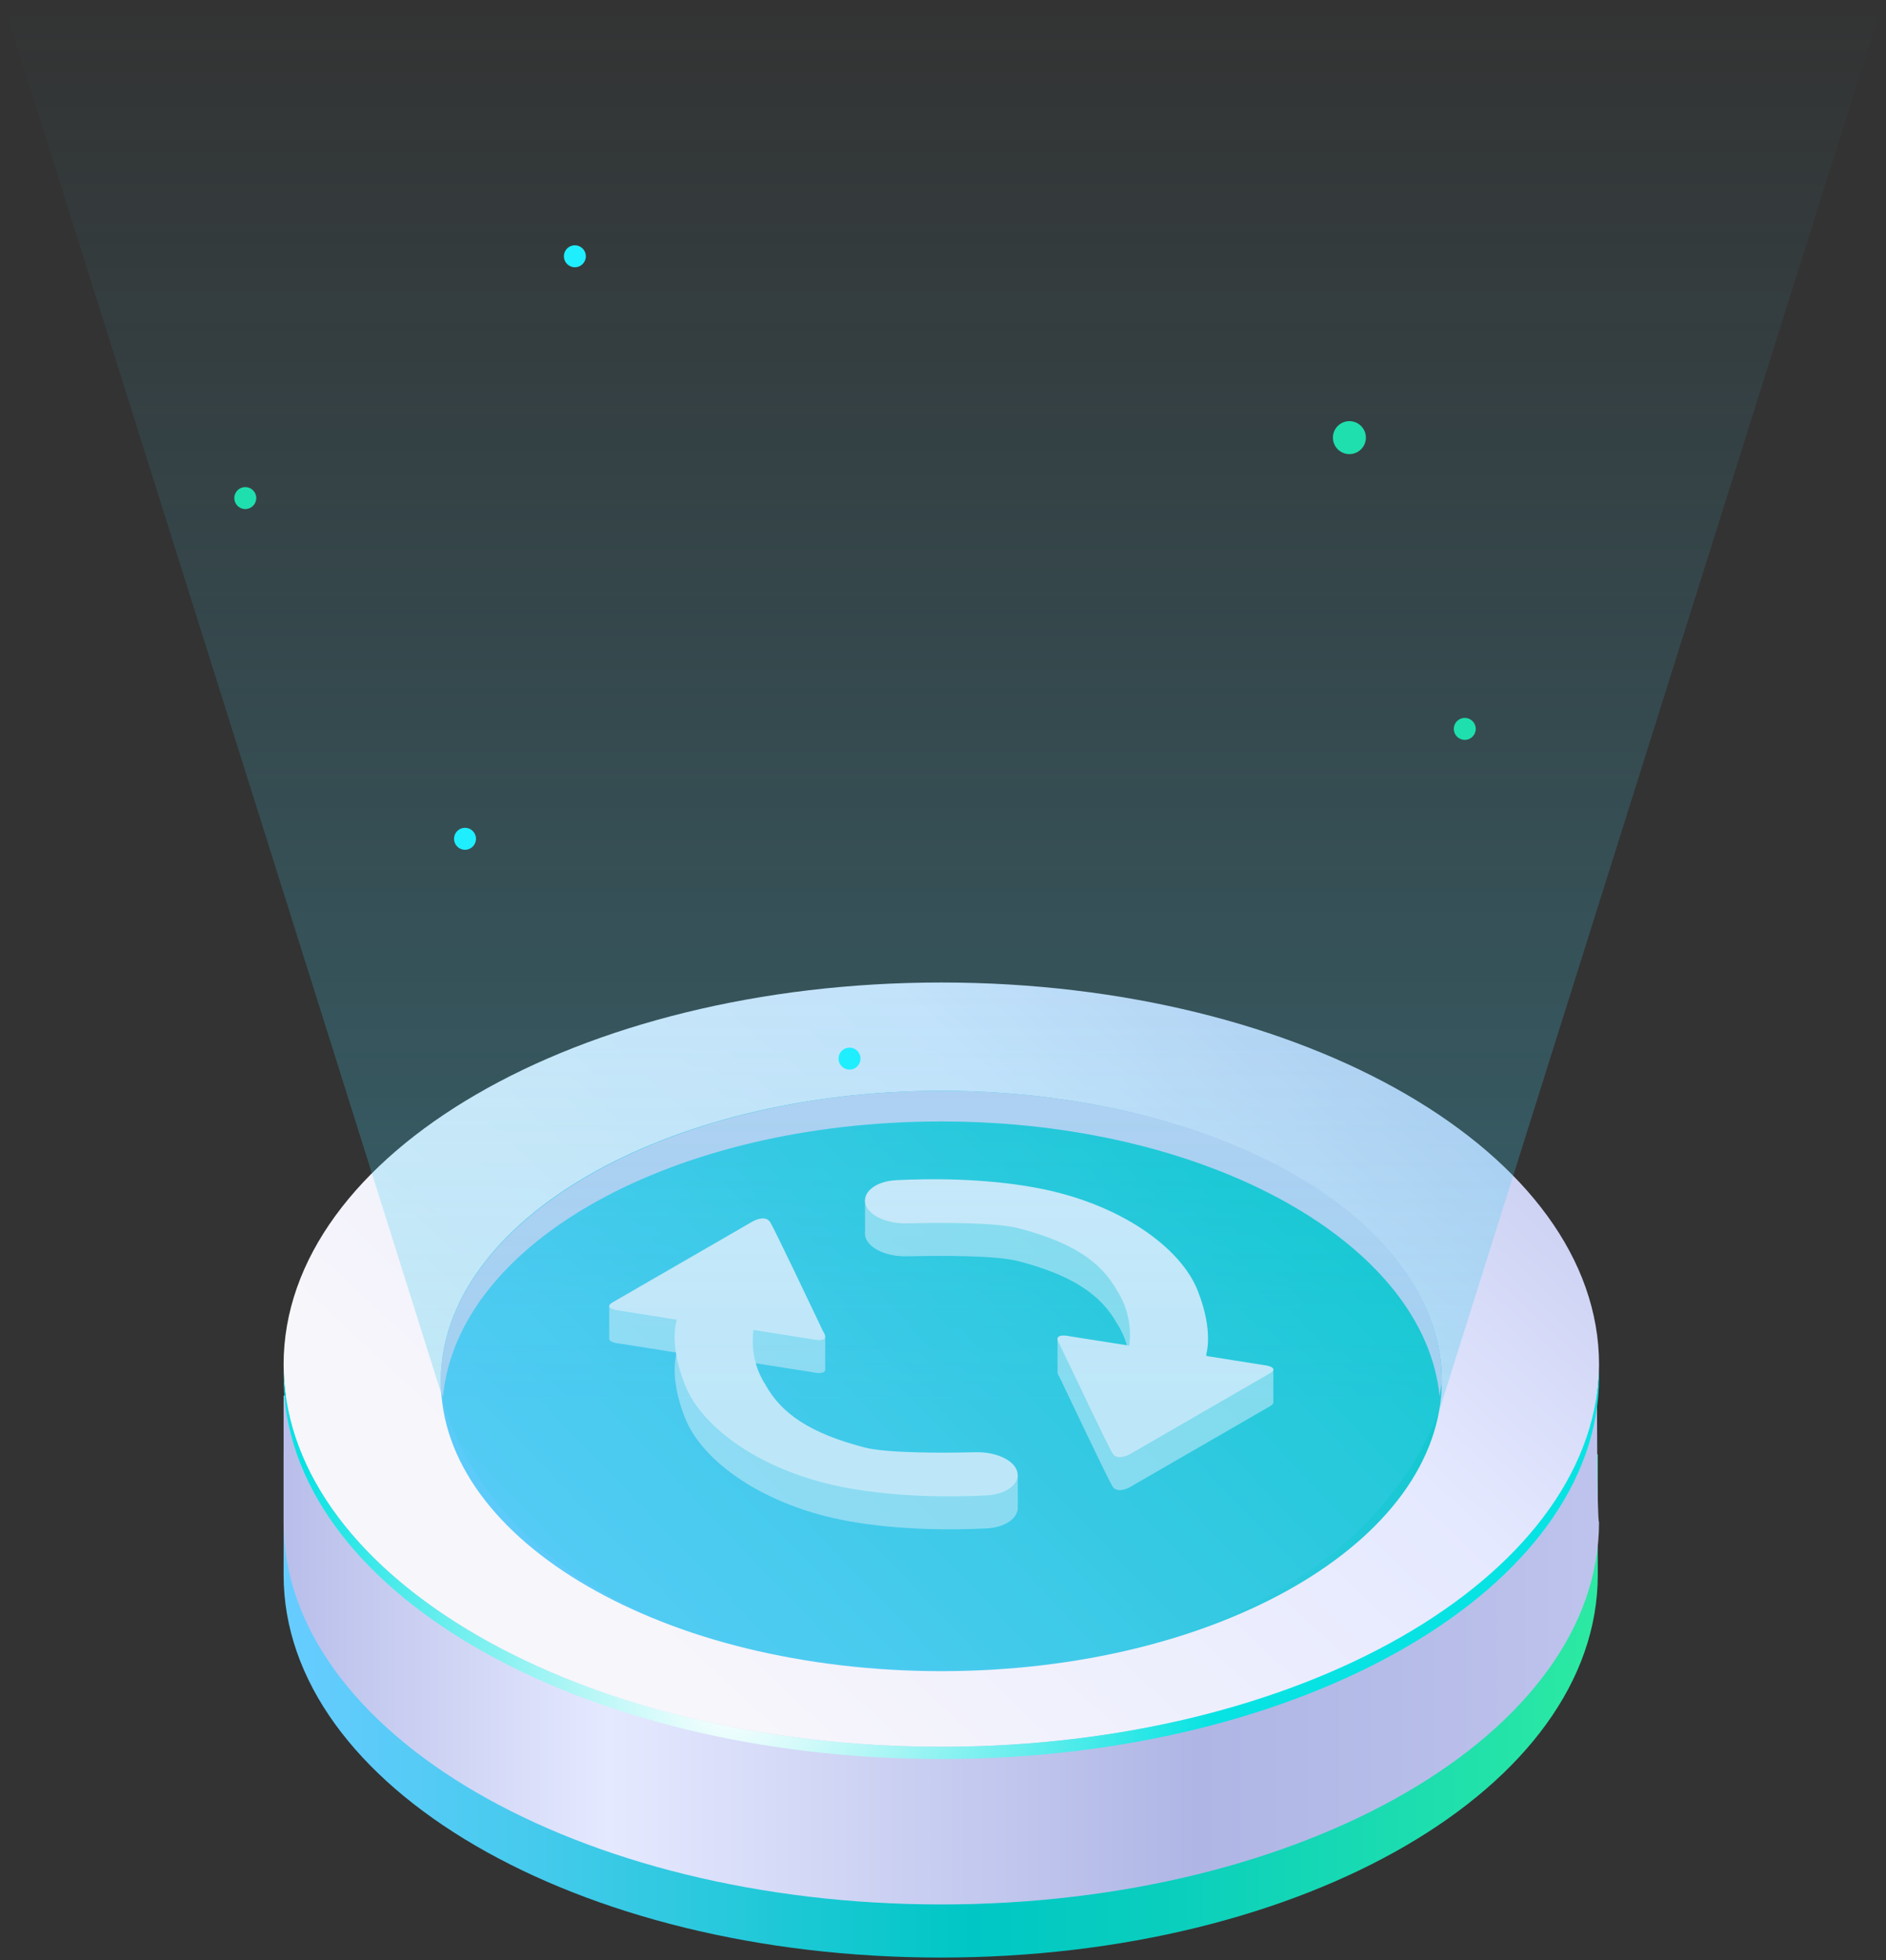
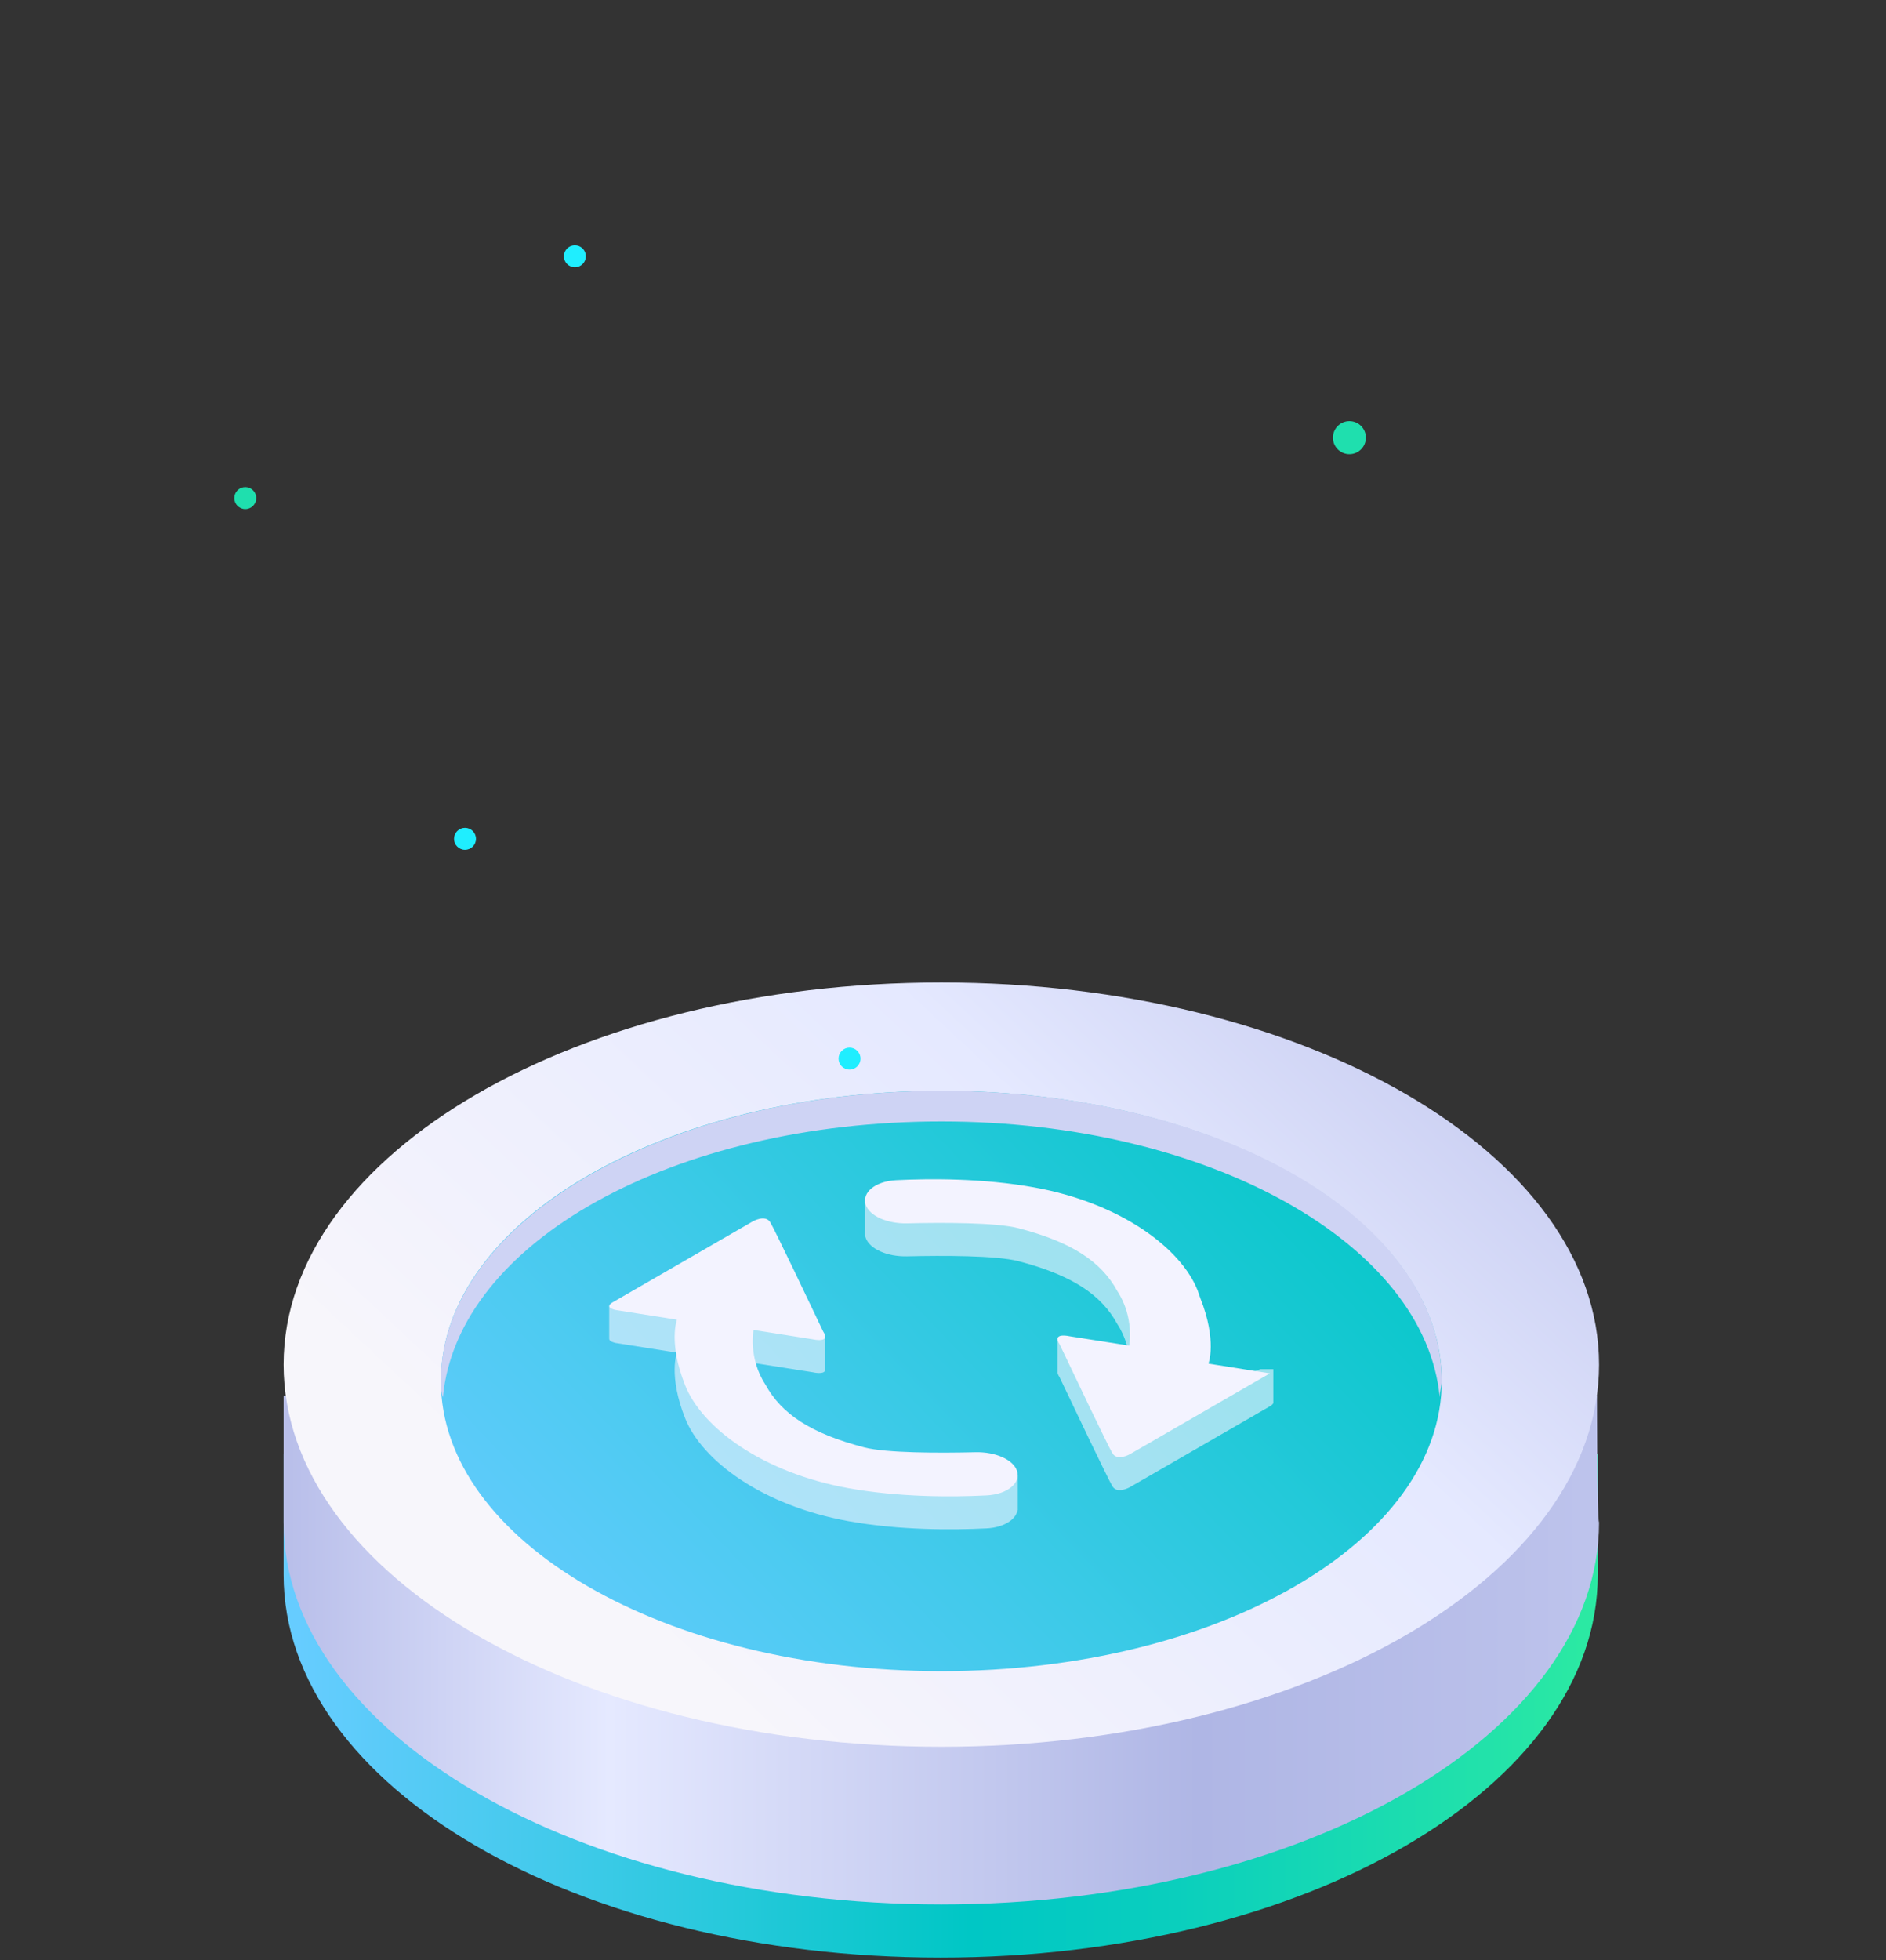
<svg xmlns="http://www.w3.org/2000/svg" xmlns:xlink="http://www.w3.org/1999/xlink" fill="none" height="214" viewBox="0 0 206 214" width="206">
  <rect x="0" y="0" width="206" height="214" fill="#333333" stroke="none" />
  <linearGradient id="a">
    <stop offset=".005" stop-color="#6cf" />
    <stop offset=".203" stop-color="#42caeb" />
    <stop offset=".525" stop-color="#00c7c5" />
    <stop offset=".674" stop-color="#09cebe" />
    <stop offset=".915" stop-color="#21e1ab" />
    <stop offset="1" stop-color="#2be9a3" />
  </linearGradient>
  <linearGradient id="b" gradientUnits="userSpaceOnUse" x1="31.764" x2="172.935" xlink:href="#a" y1="171.597" y2="171.597" />
  <linearGradient id="c" gradientUnits="userSpaceOnUse" x1="31.661" x2="172.867" y1="162.789" y2="162.789">
    <stop offset="0" stop-color="#b9bfea" />
    <stop offset=".247" stop-color="#e5e9ff" />
    <stop offset=".702" stop-color="#afb6e5" />
    <stop offset=".946" stop-color="#bac0ea" />
    <stop offset="1" stop-color="#bdc3ec" />
  </linearGradient>
  <linearGradient id="d" gradientUnits="userSpaceOnUse" x1="186.96" x2="73.301" y1="58.715" y2="180.585">
    <stop offset="0" stop-color="#afb6e5" />
    <stop offset=".145" stop-color="#b6bce8" />
    <stop offset=".348" stop-color="#c8cdf1" />
    <stop offset=".581" stop-color="#e5e9ff" />
    <stop offset=".955" stop-color="#f5f4fc" />
    <stop offset="1" stop-color="#f7f6fb" />
  </linearGradient>
  <radialGradient id="e" cx="79.692" cy="185.057" gradientUnits="userSpaceOnUse" r="52.908">
    <stop offset="0" stop-color="#fff" />
    <stop offset="1" stop-color="#07e3e2" />
  </radialGradient>
  <linearGradient id="f" gradientUnits="userSpaceOnUse" x1="153.292" x2="68.048" y1="96.443" y2="187.846">
    <stop offset=".005" stop-color="#ffe4a7" />
    <stop offset=".1" stop-color="#fac098" />
    <stop offset=".202" stop-color="#f49587" />
    <stop offset=".464" stop-color="#a142b5" />
    <stop offset=".596" stop-color="#7c1dc9" />
    <stop offset=".635" stop-color="#7926cb" />
    <stop offset=".697" stop-color="#703ed1" />
    <stop offset=".776" stop-color="#6165db" />
    <stop offset=".869" stop-color="#4c9ce9" />
    <stop offset=".971" stop-color="#32e1fa" />
    <stop offset="1" stop-color="#2af6ff" />
  </linearGradient>
  <linearGradient id="g" gradientUnits="userSpaceOnUse" x1="61.516" x2="216.015" xlink:href="#a" y1="190.246" y2="41.846" />
  <linearGradient id="h" gradientUnits="userSpaceOnUse" x1="102.991" x2="102.991" y1=".38" y2="152.78">
    <stop offset="0" stop-color="#40caea" stop-opacity="0" />
    <stop offset="1" stop-color="#40caea" />
  </linearGradient>
  <path d="m174.519 158.782h-143.542v13.154c0 23.167 32.024 41.791 71.771 41.791 39.746 0 71.771-18.624 71.771-41.791 0-.227 0-13.154 0-13.154z" fill="url(#b)" />
  <path d="m174.434 152.368h-143.457v13.837c0 22.98 32.127 41.721 71.84 41.721 39.713 0 71.84-18.741 71.84-41.721-.223-.223-.223-13.837-.223-13.837z" fill="url(#c)" />
  <path d="m102.817 190.712c39.676 0 71.84-18.679 71.84-41.721s-32.164-41.721-71.84-41.721c-39.676 0-71.84 18.679-71.84 41.721s32.164 41.721 71.84 41.721z" fill="url(#d)" />
-   <path d="m102.817 190.712c-39.267 0-71.171-18.295-71.84-41.052v.67c0 23.203 32.127 41.72 71.84 41.72 39.713 0 71.84-18.74 71.84-41.72 0-.224 0-.447 0-.67-.892 22.757-32.797 41.052-71.84 41.052z" fill="url(#e)" />
  <path d="m102.816 179.11c26.739 0 48.414-12.685 48.414-28.334s-21.675-28.335-48.414-28.335c-26.738 0-48.414 12.686-48.414 28.335s21.676 28.334 48.414 28.334z" fill="url(#f)" />
  <path d="m102.815 182.457c30.189 0 54.661-14.184 54.661-31.681s-24.472-31.681-54.661-31.681c-30.188 0-54.661 14.184-54.661 31.681s24.473 31.681 54.661 31.681z" fill="url(#g)" />
  <path d="m102.815 122.441c29.227 0 52.877 13.387 54.438 30.12 0-.67.223-1.116.223-1.785 0-17.626-24.318-31.681-54.661-31.681-30.119 0-54.661 14.279-54.661 31.681 0 .669 0 1.115.223 1.785 1.562-16.956 25.211-30.12 54.438-30.12z" fill="#ced3f4" />
  <path clip-rule="evenodd" d="m94.488 134.843v.018l.002.001c.012.089.033.179.063.27.409 1.229 2.357 2.084 4.524 2.034 3.905-.091 9.742-.102 12.166.53 5.817 1.516 9.038 3.64 10.8 6.872 1.88 2.888 1.288 5.948 1.288 5.948l-4.063-.64.809-1.221-3.014-2.146-1.553-.396v3.611c-.028.144.03.351.223.643 1.271 2.677 5.318 11.176 5.774 11.91.543.878 1.906.091 1.906.091l15.286-8.825c.321-.185.411-.338.383-.46v-3.599h-1.425l-3.633 1.412-.116 1.09-2.211-.35s.959-2.483-.886-7.144c-1.841-4.66-8.475-9.556-17.826-11.246-5.406-.976-10.987-.981-14.732-.811l-1.913-1.425h-1.854v3.488c-.014.113-.015.229 0 .345zm-27.947 11.359v-3.604l3.764-.332 1.218.863 10.699-6.177s1.361-.786 1.906.091c.328.527 2.503 5.051 4.176 8.553l1.831.363v3.702l-.027-.006c-.181.444-1.323.171-1.323.171l-6.48-1.021s-.592 3.06 1.288 5.947c1.762 3.232 4.982 5.356 10.8 6.872 2.424.632 8.26.621 12.165.53.831-.019 1.629.094 2.321.311l.529-1.295 1.761-.161v3.88l-.029-.004c-.176 1.029-1.502 1.89-3.389 1.984-3.741.186-9.514.214-15.101-.794-9.347-1.687-15.983-6.587-17.824-11.247-1.845-4.661-.886-7.144-.886-7.144l-6.706-1.061s-.674-.131-.685-.421z" fill="#f3f3ff" fill-rule="evenodd" opacity=".6" />
-   <path clip-rule="evenodd" d="m130.813 140.891c-1.841-4.659-8.475-9.556-17.826-11.245-5.587-1.009-11.36-.98-15.101-.794-2.301.115-3.767 1.37-3.331 2.679.409 1.23 2.357 2.085 4.524 2.035 3.905-.091 9.743-.102 12.167.53 5.817 1.516 9.037 3.64 10.799 6.872 1.881 2.887 1.289 5.947 1.289 5.947l-6.483-1.02s-2.011-.481-1.115.872c1.271 2.677 5.317 11.175 5.774 11.91.543.878 1.906.091 1.906.091l15.285-8.825c1.022-.59-.296-.846-.296-.846l-6.706-1.061s.96-2.483-.886-7.145zm-55.988 10.337c1.841 4.66 8.477 9.56 17.824 11.247 5.588 1.008 11.36.98 15.101.793 2.301-.114 3.768-1.369 3.333-2.678-.409-1.231-2.357-2.086-4.526-2.036-3.905.091-9.741.102-12.165-.53-5.817-1.516-9.038-3.64-10.8-6.872-1.881-2.888-1.288-5.948-1.288-5.948l6.48 1.022s2.013.48 1.118-.873c-1.271-2.677-5.317-11.176-5.774-11.91-.545-.877-1.906-.091-1.906-.091l-15.288 8.826c-1.02.589.299.845.299.845l6.706 1.061s-.96 2.483.886 7.144z" fill="#f3f3ff" fill-rule="evenodd" />
-   <path d="m.391.38h205.2l-48 152.4s-7.2 29.4-55.2 29.4c-48 0-54-29.4-54-29.4z" fill="url(#h)" opacity=".3" />
+   <path clip-rule="evenodd" d="m130.813 140.891c-1.841-4.659-8.475-9.556-17.826-11.245-5.587-1.009-11.36-.98-15.101-.794-2.301.115-3.767 1.37-3.331 2.679.409 1.23 2.357 2.085 4.524 2.035 3.905-.091 9.743-.102 12.167.53 5.817 1.516 9.037 3.64 10.799 6.872 1.881 2.887 1.289 5.947 1.289 5.947l-6.483-1.02s-2.011-.481-1.115.872c1.271 2.677 5.317 11.175 5.774 11.91.543.878 1.906.091 1.906.091l15.285-8.825l-6.706-1.061s.96-2.483-.886-7.145zm-55.988 10.337c1.841 4.66 8.477 9.56 17.824 11.247 5.588 1.008 11.36.98 15.101.793 2.301-.114 3.768-1.369 3.333-2.678-.409-1.231-2.357-2.086-4.526-2.036-3.905.091-9.741.102-12.165-.53-5.817-1.516-9.038-3.64-10.8-6.872-1.881-2.888-1.288-5.948-1.288-5.948l6.48 1.022s2.013.48 1.118-.873c-1.271-2.677-5.317-11.176-5.774-11.91-.545-.877-1.906-.091-1.906-.091l-15.288 8.826c-1.02.589.299.845.299.845l6.706 1.061s-.96 2.483.886 7.144z" fill="#f3f3ff" fill-rule="evenodd" />
  <circle cx="147.39" cy="47.78" fill="#1fdfae" r="1.8" />
-   <circle cx="159.991" cy="79.58" fill="#1fdfae" r="1.2" />
  <circle cx="50.79" cy="91.58" fill="#1feeff" r="1.2" />
  <circle cx="62.79" cy="27.98" fill="#1feeff" r="1.2" />
  <circle cx="26.79" cy="54.38" fill="#1fdfae" r="1.2" />
  <circle cx="92.79" cy="115.58" fill="#1feeff" r="1.2" />
</svg>